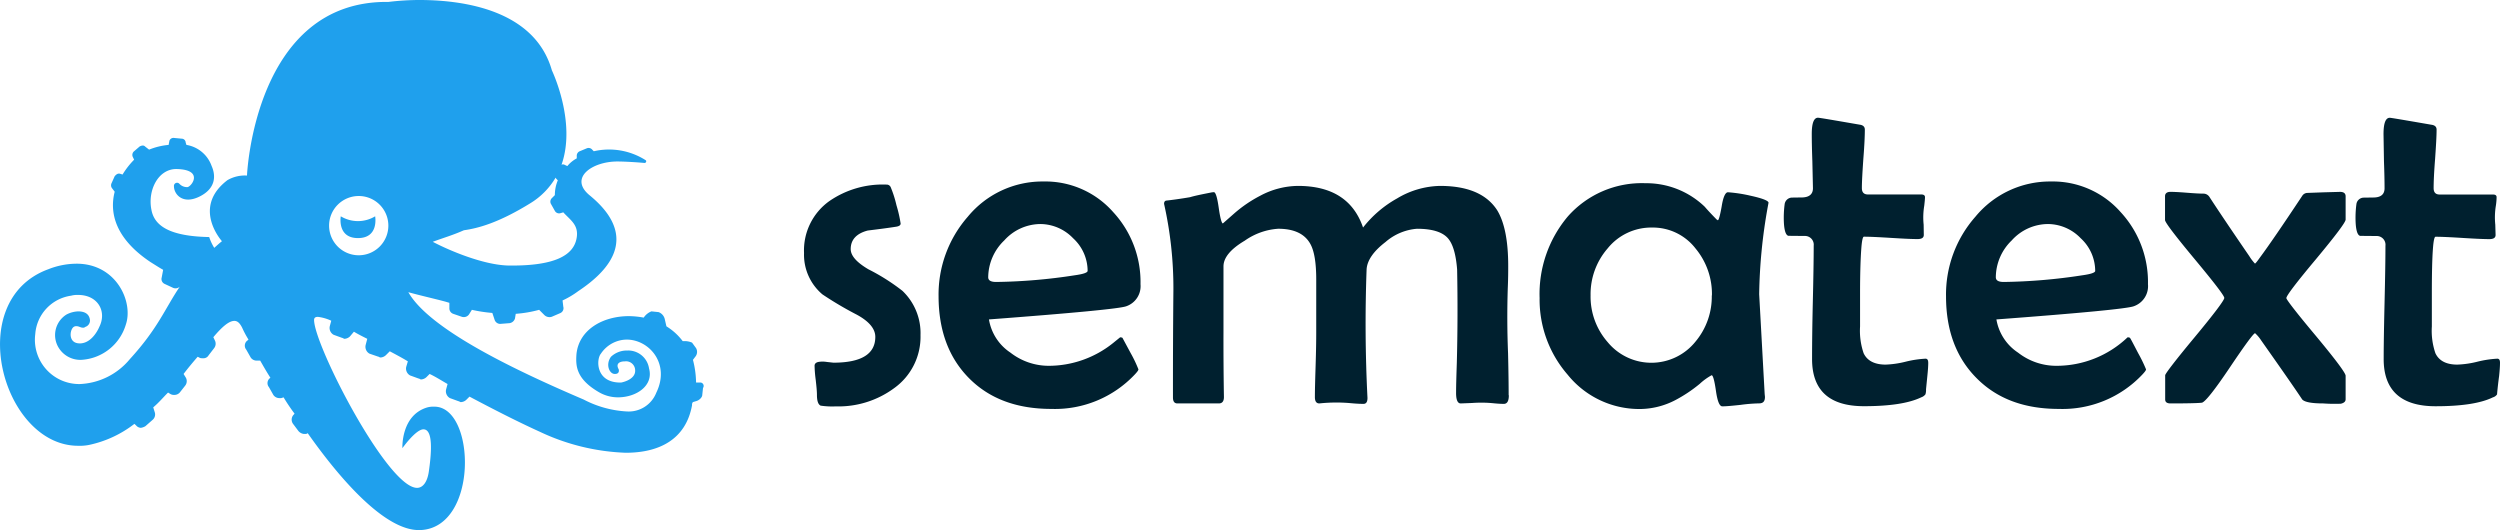
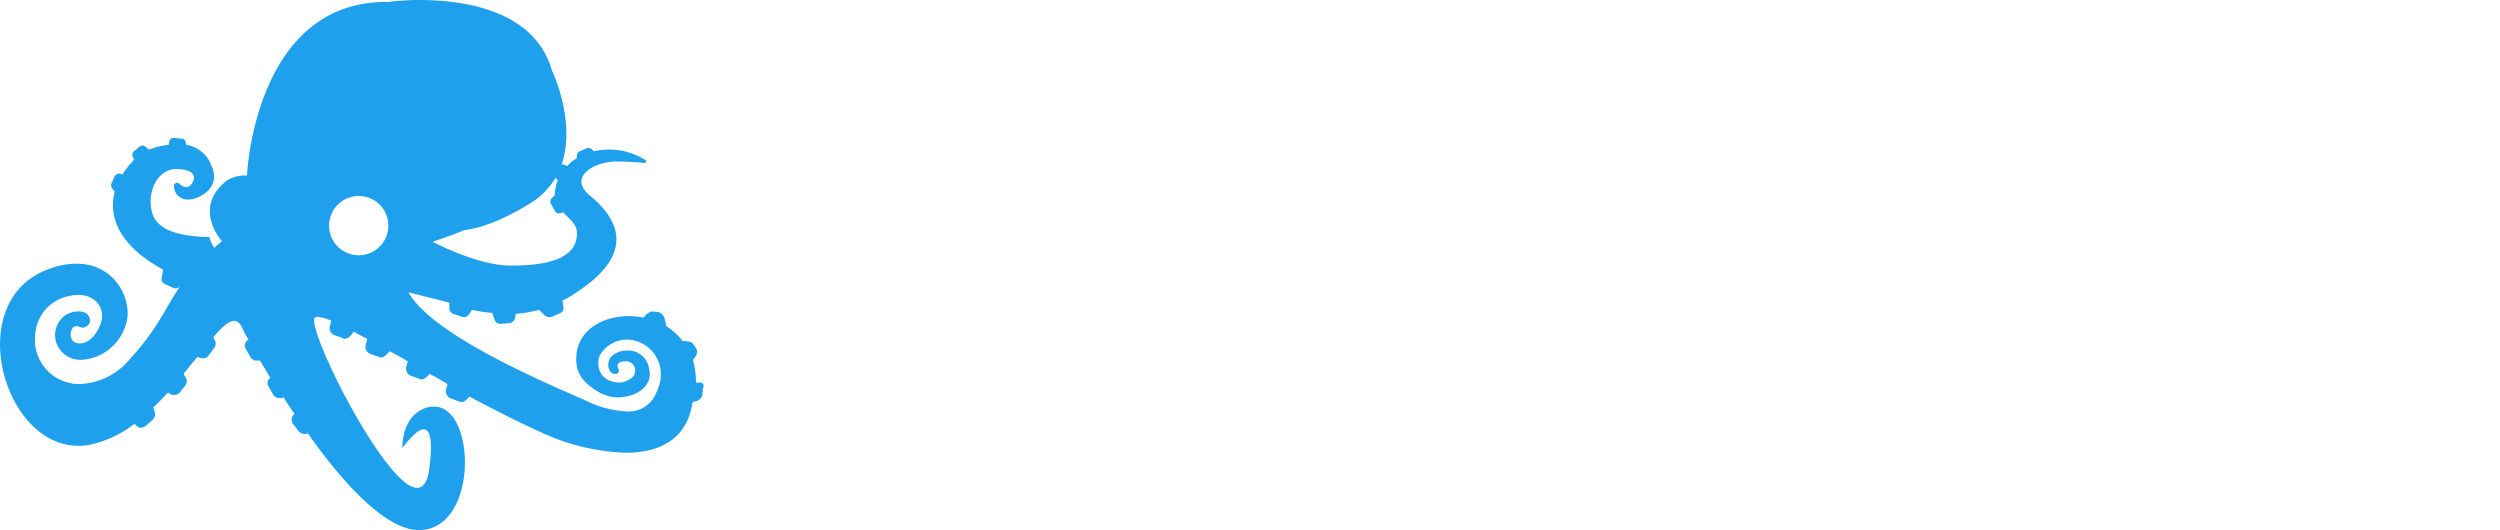
<svg xmlns="http://www.w3.org/2000/svg" width="400" height="84.816" viewBox="0 0 400 84.816">
  <g id="Sematext" transform="translate(-1.129 -0.15)">
-     <path id="Path_106872" data-name="Path 106872" d="M74.035,42.875a10.1,10.1,0,0,1-4.219,8.486,15.005,15.005,0,0,1-9.34,2.916,12.75,12.75,0,0,1-2.418-.119c-.4-.19-.593-.759-.593-1.73,0-.522-.071-1.3-.19-2.347a20.481,20.481,0,0,1-.19-2.3c0-.308.19-.522.616-.616a4.068,4.068,0,0,1,1.327,0l1.067.119c4.457,0,6.709-1.375,6.709-4.125,0-1.3-1-2.489-2.963-3.556a55.825,55.825,0,0,1-5.5-3.248A8.3,8.3,0,0,1,55.4,29.743a9.687,9.687,0,0,1,4.03-8.3,15.029,15.029,0,0,1,9.15-2.655.711.711,0,0,1,.711.474,18.241,18.241,0,0,1,.9,2.845,20.8,20.8,0,0,1,.664,2.916c0,.261-.237.427-.687.5-1.517.237-3.034.427-4.575.616-1.825.474-2.726,1.493-2.726,2.963,0,1.067.948,2.133,2.845,3.248a32.588,32.588,0,0,1,5.428,3.437A9.34,9.34,0,0,1,74.035,42.9m26.739-10.312a7.112,7.112,0,0,0-2.323-5.215A7.325,7.325,0,0,0,93.236,25.1a7.846,7.846,0,0,0-5.808,2.631,8.249,8.249,0,0,0-2.56,5.879c0,.522.427.759,1.28.759A88.661,88.661,0,0,0,98.712,33.3q2.062-.284,2.062-.711m8.463,2.157a3.4,3.4,0,0,1-2.276,3.508q-1.529.569-21.975,2.11a7.891,7.891,0,0,0,3.437,5.31,9.972,9.972,0,0,0,6.116,2.11,16.471,16.471,0,0,0,10.288-3.627l1.138-.924a.707.707,0,0,1,.379.071l1.327,2.465a20.7,20.7,0,0,1,1.233,2.584c0,.142-.19.4-.569.806a17.566,17.566,0,0,1-13.37,5.523c-5.5,0-9.885-1.612-13.156-4.907q-4.871-4.907-4.883-13.109a18.888,18.888,0,0,1,4.67-12.73A15.456,15.456,0,0,1,93.71,18.293a14.46,14.46,0,0,1,11.141,4.883,16.475,16.475,0,0,1,4.385,11.568M168.167,52.5c0,.924-.261,1.375-.806,1.375-.356,0-.9-.024-1.612-.095a19.983,19.983,0,0,0-3.461-.047l-1.825.071c-.474,0-.735-.545-.735-1.659,0-1.09.047-2.726.119-4.883q.191-7.442.047-14.887c-.19-2.442-.687-4.125-1.493-5.025-.9-1-2.56-1.493-4.931-1.493a8.708,8.708,0,0,0-5.049,2.133c-1.92,1.47-2.939,2.963-3.011,4.385q-.378,10.274.142,20.552c0,.64-.213.948-.64.948s-1.043-.024-1.849-.095a25.625,25.625,0,0,0-5.215.024c-.474,0-.711-.332-.711-1.019,0-1.138.047-2.845.119-5.12.071-2.3.095-4.006.095-5.144V33.986c0-2.679-.308-4.575-.948-5.713-.9-1.612-2.608-2.418-5.144-2.418a10.472,10.472,0,0,0-5.334,1.9q-3.414,2.027-3.414,4.125V42.235q-.017,5.275.071,10.549c0,.687-.285,1.019-.806,1.019h-6.637c-.474,0-.711-.308-.711-.948q-.011-8.64.071-17.281a61.632,61.632,0,0,0-1.493-13.7c0-.308.118-.474.332-.522.877-.095,2.133-.261,3.817-.545.782-.237,1.968-.474,3.532-.782l.284-.024c.284,0,.545.83.782,2.513.237,1.659.474,2.489.664,2.489l1.778-1.565a20.86,20.86,0,0,1,4.2-2.868A13.038,13.038,0,0,1,134.412,19c5.452,0,8.913,2.228,10.43,6.661A18.064,18.064,0,0,1,150.294,21,13.8,13.8,0,0,1,157.168,19q6.578,0,9.1,3.84c1.185,1.9,1.8,4.883,1.8,8.961,0,.806,0,1.991-.071,3.627q-.165,5.179.047,10.359c.071,2.963.095,5.215.095,6.709m32.523-15.953a11.378,11.378,0,0,0-2.608-7.514,8.629,8.629,0,0,0-6.969-3.366,8.958,8.958,0,0,0-7.112,3.342,11.165,11.165,0,0,0-2.726,7.514,11.036,11.036,0,0,0,2.726,7.467,9.055,9.055,0,0,0,14.057-.071,11.189,11.189,0,0,0,2.608-7.4m9.079-14.816-.119.64a84.911,84.911,0,0,0-1.375,13.986l.877,15.954.047.474c0,.711-.284,1.043-.948,1.043a25.131,25.131,0,0,0-2.939.237c-1.327.142-2.3.237-2.939.237-.45,0-.782-.83-1.019-2.489s-.474-2.489-.687-2.489a9.516,9.516,0,0,0-1.9,1.375,22.78,22.78,0,0,1-3.911,2.608,12.415,12.415,0,0,1-5.618,1.422,14.721,14.721,0,0,1-11.615-5.5,18.3,18.3,0,0,1-4.48-12.255,19.246,19.246,0,0,1,4.5-13.038,15.788,15.788,0,0,1,12.445-5.334,13.468,13.468,0,0,1,9.482,3.769c.4.474,1.019,1.138,1.9,2.039l.19.119c.142,0,.356-.759.616-2.228.237-1.493.593-2.252,1-2.252a22.846,22.846,0,0,1,3.579.545q2.916.64,2.916,1.138m25.554,25.578q0,.782-.142,2.133l-.213,2.133a2.242,2.242,0,0,1-.095.806,1.4,1.4,0,0,1-.664.474c-1.968.948-5,1.422-9.174,1.422-5.547,0-8.3-2.536-8.3-7.538,0-2.015.024-5.025.119-9.079.095-4.03.142-7.04.142-9.055a1.4,1.4,0,0,0-1.446-1.565l-2.608-.024c-.474-.119-.735-1.09-.735-2.916a17.038,17.038,0,0,1,.142-2.157,1.218,1.218,0,0,1,1.138-1.043l1.73-.024c1.09-.047,1.659-.545,1.659-1.47l-.095-4.314c-.071-1.944-.095-3.414-.095-4.362,0-1.73.332-2.608,1-2.608.213,0,2.442.379,6.685,1.114.522.071.806.332.806.782,0,1.043-.071,2.608-.237,4.67-.142,2.086-.237,3.651-.237,4.694,0,.687.332,1.019.972,1.019h8.534c.379,0,.593.142.593.427s-.047.735-.119,1.375a11.4,11.4,0,0,0-.095,3.034l.024,1.636c0,.45-.332.664-1,.664-.948,0-2.371-.071-4.267-.19-1.944-.119-3.366-.19-4.314-.19-.19,0-.332.664-.427,2.015-.119,1.659-.19,4.03-.19,7.064V41.5a11.1,11.1,0,0,0,.569,4.267c.569,1.209,1.754,1.825,3.532,1.825a15.313,15.313,0,0,0,3.224-.474,16.8,16.8,0,0,1,3.153-.474q.427,0,.427.64m26.716-14.7a7.112,7.112,0,0,0-2.323-5.215A7.325,7.325,0,0,0,254.43,25.1a7.846,7.846,0,0,0-5.808,2.631,8.249,8.249,0,0,0-2.536,5.879c0,.522.427.759,1.28.759A89.22,89.22,0,0,0,259.93,33.3q2.062-.284,2.062-.711m8.439,2.157a3.4,3.4,0,0,1-2.276,3.508c-1,.379-8.344,1.09-21.975,2.11a7.926,7.926,0,0,0,3.461,5.31,9.906,9.906,0,0,0,6.092,2.11,16.475,16.475,0,0,0,11.426-4.551.653.653,0,0,1,.379.071c.071.047.5.877,1.327,2.465a23.7,23.7,0,0,1,1.256,2.584c0,.142-.19.4-.569.806a17.565,17.565,0,0,1-13.393,5.523c-5.5,0-9.861-1.612-13.133-4.907q-4.907-4.907-4.907-13.109a18.793,18.793,0,0,1,4.694-12.73,15.456,15.456,0,0,1,12.09-5.642,14.46,14.46,0,0,1,11.141,4.883,16.475,16.475,0,0,1,4.385,11.568m31.622,18.419c0,.332-.261.569-.759.687a25.841,25.841,0,0,1-2.821-.047c-1.849,0-2.987-.213-3.366-.64-1.422-2.133-3.651-5.31-6.59-9.482a5.641,5.641,0,0,0-.948-1.114c-.237,0-1.565,1.8-4.006,5.428-2.465,3.674-3.982,5.571-4.5,5.689-.522.071-2.2.119-5.025.119q-.853,0-.853-.64V49.3c0-.237,1.565-2.3,4.717-6.092s4.741-5.926,4.741-6.282-1.588-2.418-4.741-6.211-4.741-5.879-4.741-6.258V20.664c0-.474.308-.711.877-.711s1.47.047,2.655.142,2.062.142,2.655.142a1.143,1.143,0,0,1,.9.5q2.1,3.236,6.4,9.506a7.111,7.111,0,0,0,.9,1.185c.071,0,.332-.308.782-.948q2.062-2.773,6.78-9.885a1,1,0,0,1,.83-.474l2.608-.095,2.608-.071c.593,0,.9.237.9.711v3.722c0,.427-1.588,2.536-4.741,6.329-3.176,3.793-4.741,5.855-4.741,6.234,0,.237,1.565,2.276,4.741,6.068,3.153,3.793,4.741,5.926,4.741,6.353v3.793m24.7-5.879q0,.782-.142,2.133-.2,1.466-.332,2.939a1.19,1.19,0,0,1-.664.474c-1.944.948-4.978,1.422-9.174,1.422-5.523,0-8.3-2.536-8.3-7.538,0-2.015.047-5.025.142-9.079.095-4.03.142-7.04.142-9.055a1.4,1.4,0,0,0-1.446-1.565l-2.608-.024c-.474-.119-.735-1.09-.735-2.916a17.044,17.044,0,0,1,.142-2.157,1.2,1.2,0,0,1,1.138-1.043l1.73-.024c1.09-.047,1.636-.545,1.636-1.47,0-.948-.024-2.371-.095-4.314l-.071-4.362c0-1.73.332-2.608,1-2.608.19,0,2.418.379,6.661,1.114.545.071.83.332.83.782,0,1.043-.095,2.608-.237,4.67-.166,2.086-.237,3.651-.237,4.694,0,.687.332,1.019.948,1.019h8.534c.4,0,.593.142.593.427a9.553,9.553,0,0,1-.119,1.375A11.546,11.546,0,0,0,326,25.215l.047,1.636c0,.45-.332.664-1,.664-.948,0-2.371-.071-4.291-.19s-3.366-.19-4.314-.19c-.19,0-.332.664-.427,2.015-.119,1.659-.166,4.03-.166,7.064V41.5a11.094,11.094,0,0,0,.569,4.267c.569,1.209,1.73,1.825,3.508,1.825a15.285,15.285,0,0,0,3.248-.474,16.8,16.8,0,0,1,3.153-.474q.427,0,.427.64" transform="translate(74.375 10.895)" fill="#00202f" />
    <g id="Group_30316" data-name="Group 30316" transform="translate(1.13 0.15)">
      <path id="Path_106873" data-name="Path 106873" d="M68.548.15a41.618,41.618,0,0,0-5.263.308C41.808.174,40.647,28.24,40.647,28.24a5.563,5.563,0,0,0-3.129.735c-5.76,4.385-.877,9.766-.877,9.766-.45.356-.83.711-1.233,1.067a7.918,7.918,0,0,1-.806-1.73c-6.258-.119-8.771-1.754-9.245-4.362-.64-3.129,1.114-6.637,4.125-6.519,4.362.142,2.228,2.892,1.612,2.892a1.659,1.659,0,0,1-1.256-.522.5.5,0,0,0-.877.379c0,1.256,1.375,3.011,4.125,1.636,2.513-1.256,2.631-3.248,1.9-4.883a5.168,5.168,0,0,0-4.03-3.366l-.119-.379a.642.642,0,0,0-.616-.616l-1.256-.119a.677.677,0,0,0-.735.474l-.119.64a11.012,11.012,0,0,0-3.129.759l-.64-.5c-.237-.261-.616-.142-.877,0l-.853.735a.766.766,0,0,0-.261.877l.237.5a12.627,12.627,0,0,0-1.849,2.371l-.379-.119c-.379-.119-.64.119-.877.379l-.5,1.114a.782.782,0,0,0,.119.877l.379.5c-.877,3.39.119,7.514,5.737,11.26.759.474,1.375.877,2.015,1.233l-.237,1.256a.853.853,0,0,0,.474,1l1.375.64a1,1,0,0,0,1.043-.19c-2.394,3.556-3.461,6.637-7.989,11.592a10.975,10.975,0,0,1-8.012,3.982A7.088,7.088,0,0,1,6.772,53.6a6.685,6.685,0,0,1,5.737-6.14,3.722,3.722,0,0,1,1.138-.119c3.129,0,4.622,2.631,3.366,5.12,0,0-1,2.513-2.987,2.631h-.142c-1.873,0-1.612-2.133-1-2.608a.677.677,0,0,1,.5-.142c.379,0,.64.237,1,.237a.46.46,0,0,0,.379-.119,1.072,1.072,0,0,0,.759-1.114c-.119-1-.877-1.375-1.9-1.375a4.376,4.376,0,0,0-1.849.5,3.87,3.87,0,0,0-1.138,5.5,4.059,4.059,0,0,0,3.508,1.754,7.9,7.9,0,0,0,7.112-5.618c1.256-3.627-1.493-9.766-7.87-9.766a12.445,12.445,0,0,0-4.5.877c-13.749,5-7.349,28.256,4.741,28.256a7.506,7.506,0,0,0,1.778-.142,17.844,17.844,0,0,0,7.23-3.366l.261.237a1.057,1.057,0,0,0,.759.4,1.966,1.966,0,0,0,.735-.261l1.138-1a1.133,1.133,0,0,0,.356-1.256l-.237-.759c.877-.735,1.612-1.612,2.371-2.371l.379.237a1.114,1.114,0,0,0,.616.142,1.138,1.138,0,0,0,.877-.379l.877-1.114A1.163,1.163,0,0,0,30.88,60.6l-.379-.616c.759-1,1.517-1.9,2.252-2.75l.261.119c.119.119.379.119.616.119a.941.941,0,0,0,.877-.474l.877-1.138A1.163,1.163,0,0,0,35.5,54.6l-.237-.5c1.375-1.636,2.489-2.608,3.366-2.608.5,0,.877.356,1.256,1.114a15.253,15.253,0,0,0,1,1.873l-.119.119a1.009,1.009,0,0,0-.237,1.493l.711,1.256a1.138,1.138,0,0,0,1.019.5h.5c.5.877,1,1.754,1.636,2.75a1.009,1.009,0,0,0-.237,1.493l.711,1.256a1.164,1.164,0,0,0,1.019.5h.237l.379-.119a29.524,29.524,0,0,0,1.754,2.608l-.119.142a1.138,1.138,0,0,0-.119,1.493l.853,1.138a1.353,1.353,0,0,0,.877.474h.379l.237-.119c5.642,8.012,12.516,15.5,17.779,15.5h.237c9.363-.379,8.866-19.746,2.252-19.746a3.722,3.722,0,0,0-1.138.119c-4.243,1.256-3.982,6.519-3.982,6.519s2.133-3.011,3.366-3.011c1,0,1.612,1.493.877,6.637-.237,1.849-1,2.726-1.9,2.726-4.741,0-16.475-22.852-16.475-26.858,0-.379.237-.5.616-.5a7.03,7.03,0,0,1,2.133.616l-.237.877a1.256,1.256,0,0,0,.616,1.375l1.375.5c.119,0,.237.142.356.142a1.351,1.351,0,0,0,.877-.379l.64-.759c.616.379,1.375.759,2.133,1.138l-.261,1a1.256,1.256,0,0,0,.616,1.375l1.375.474c.119,0,.237.142.379.142a1.351,1.351,0,0,0,.877-.379l.616-.616c.877.474,1.9,1,2.892,1.612l-.261.877a1.256,1.256,0,0,0,.616,1.375l1.375.5c.142,0,.237.142.379.142a1.351,1.351,0,0,0,.877-.379l.5-.5c1,.474,1.991,1.114,2.868,1.612l-.237.877a1.256,1.256,0,0,0,.616,1.375l1.375.5c.119,0,.237.142.379.142a1.351,1.351,0,0,0,.877-.379l.5-.5C80,65.6,83.885,67.591,87.488,69.226a34.927,34.927,0,0,0,13.749,3.366c5.381,0,9.624-2.133,10.62-7.609a.65.65,0,0,1,.142-.5l.474-.142c.521-.119,1.019-.616,1.019-1l.119-1.114a.558.558,0,0,0-.379-.877H112.5a15.229,15.229,0,0,0-.5-3.627l.379-.5a1.2,1.2,0,0,0,.119-1.375l-.64-.877a2.98,2.98,0,0,0-1.375-.237h-.119a9.458,9.458,0,0,0-2.608-2.371l-.261-1.138a1.564,1.564,0,0,0-1-1.138l-1.138-.119a2.64,2.64,0,0,0-1.233,1,13.8,13.8,0,0,0-2.371-.237c-4.125,0-8.012,2.133-8.392,6.116-.119,1.754-.119,3.864,3.508,6a6.034,6.034,0,0,0,3.129.877c2.987,0,5.737-1.9,4.978-4.622a3.369,3.369,0,0,0-3.485-2.868,3.678,3.678,0,0,0-2.608,1c-.9,1.233-.261,2.75.616,2.75s.616-.759.616-.759c-.5-.877.119-1.256,1-1.256a1.451,1.451,0,0,1,1.636,1.375c.119,1.375-1.636,1.9-2.252,2.015h-.119c-3.982,0-3.864-3.745-3.105-4.622a5.025,5.025,0,0,1,4.125-2.252c3.6,0,6.993,3.864,4.741,8.486a4.741,4.741,0,0,1-4.741,3.011,16.807,16.807,0,0,1-6.874-1.9C84.288,59.7,69.923,53.012,66.462,46.9c2.181.616,5.452,1.327,6.566,1.707v.877a.919.919,0,0,0,.616.877l1.375.474a1.023,1.023,0,0,0,1.138-.356l.474-.759a23.054,23.054,0,0,0,3.271.5l.379,1.138a.948.948,0,0,0,.877.616l1.493-.119a1.065,1.065,0,0,0,.877-.759l.119-.735a19.438,19.438,0,0,0,3.745-.64l.877.877a1.185,1.185,0,0,0,1.138.237l1.375-.593a.853.853,0,0,0,.474-1.019l-.119-1a14,14,0,0,0,2.513-1.493c10.359-6.874,5.12-12.635,1.754-15.385-3.248-2.75.474-5.357,4.5-5.357,1.114,0,3.105.119,4.362.237.237,0,.379-.356.119-.474a10.9,10.9,0,0,0-8.249-1.4l-.237-.237a.757.757,0,0,0-.877-.237l-1.138.474a.776.776,0,0,0-.474.759v.379A5,5,0,0,0,91.9,26.723l-.5-.237a.522.522,0,0,0-.427.024c2.418-6.874-1.541-15.1-1.541-15.1C86.682,1.762,75.351.2,68.548.15ZM90.025,28.572a.711.711,0,0,0,.119.19L90.38,29a6.108,6.108,0,0,0-.474,2.371l-.5.5a.782.782,0,0,0-.142.877l.64,1.138a.77.77,0,0,0,.877.379l.474-.142c1.138,1.256,2.513,2.015,2.133,4.125-.474,2.75-3.485,4.5-11,4.385-3.935-.119-9.269-2.347-12.018-3.793,1.493-.569,3.176-1.043,4.978-1.849,2.2-.308,5.476-1.138,10.62-4.314a11.805,11.805,0,0,0,4.054-4.1Zm-31.5,2.939a4.741,4.741,0,1,1-4.741,4.741A4.741,4.741,0,0,1,58.521,31.512Z" transform="translate(-1.13 -0.15)" fill="#1fa0ed" />
-       <path id="Path_106874" data-name="Path 106874" d="M24.156,14.75s-.616,3.485,2.75,3.485c3.39,0,2.75-3.485,2.75-3.485a5.307,5.307,0,0,1-5.5,0" transform="translate(30.367 19.859)" fill="#1fa0ed" />
    </g>
  </g>
</svg>